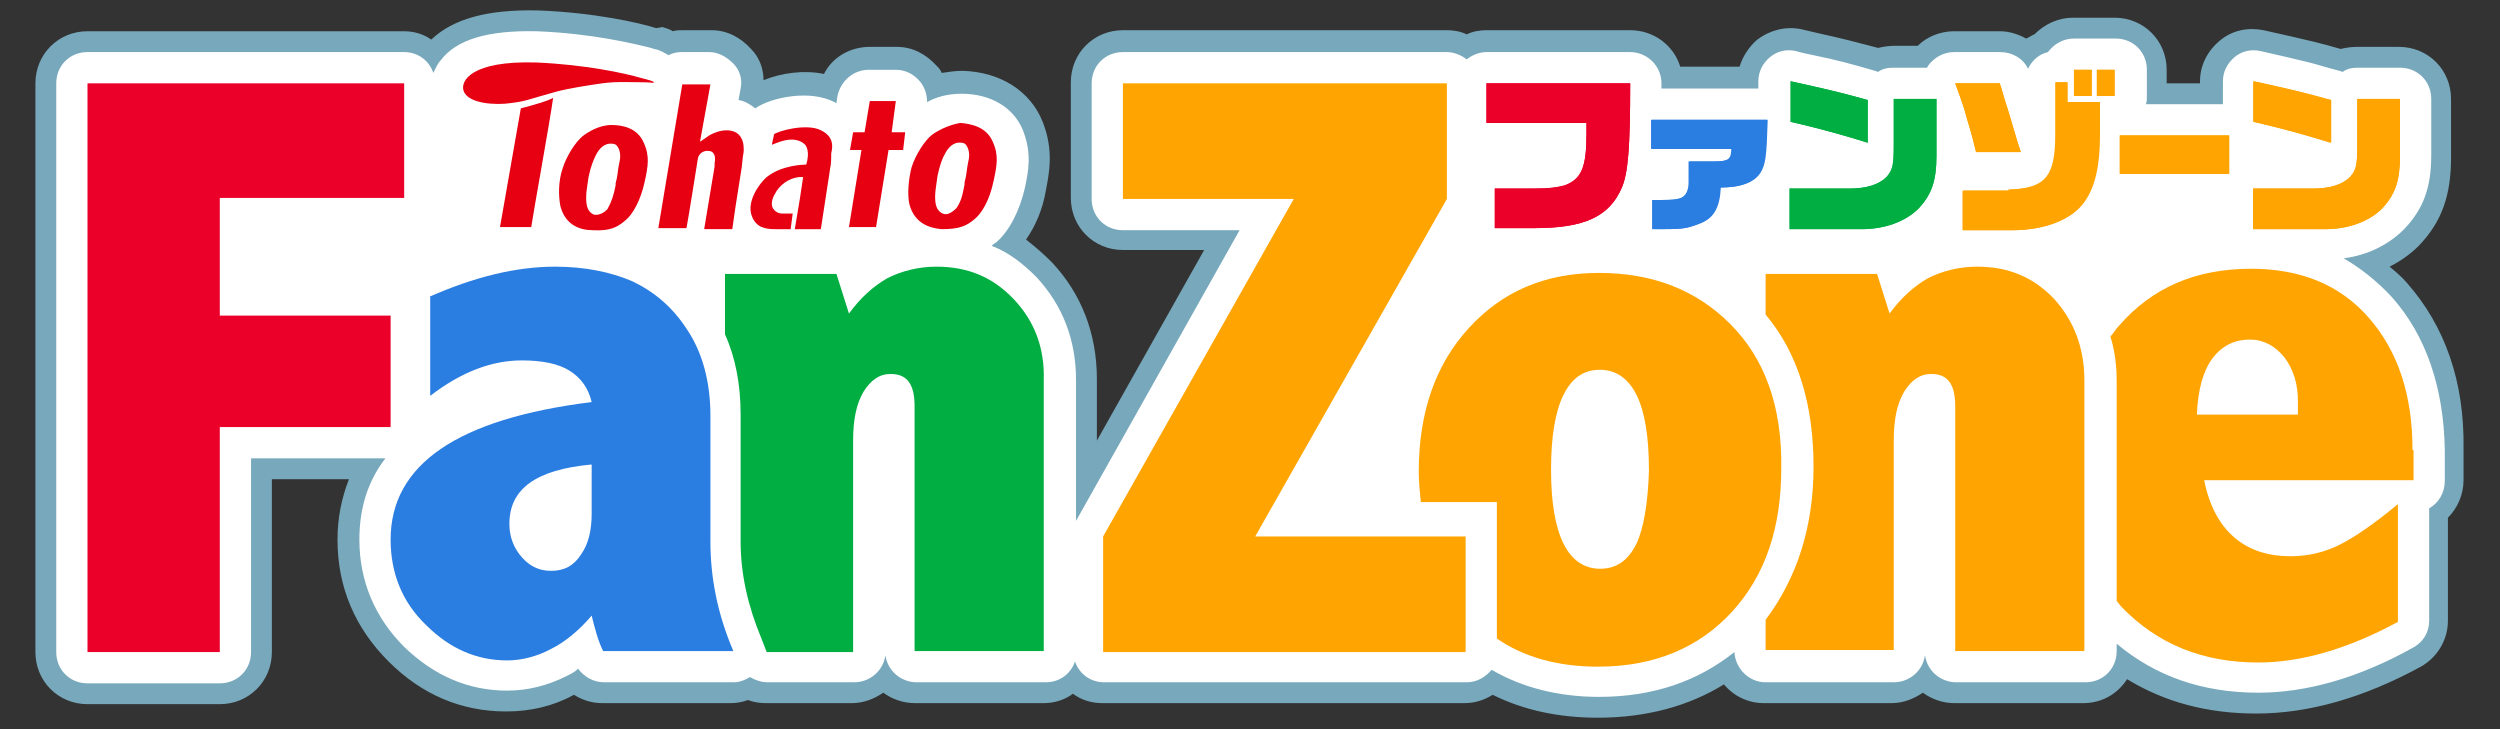
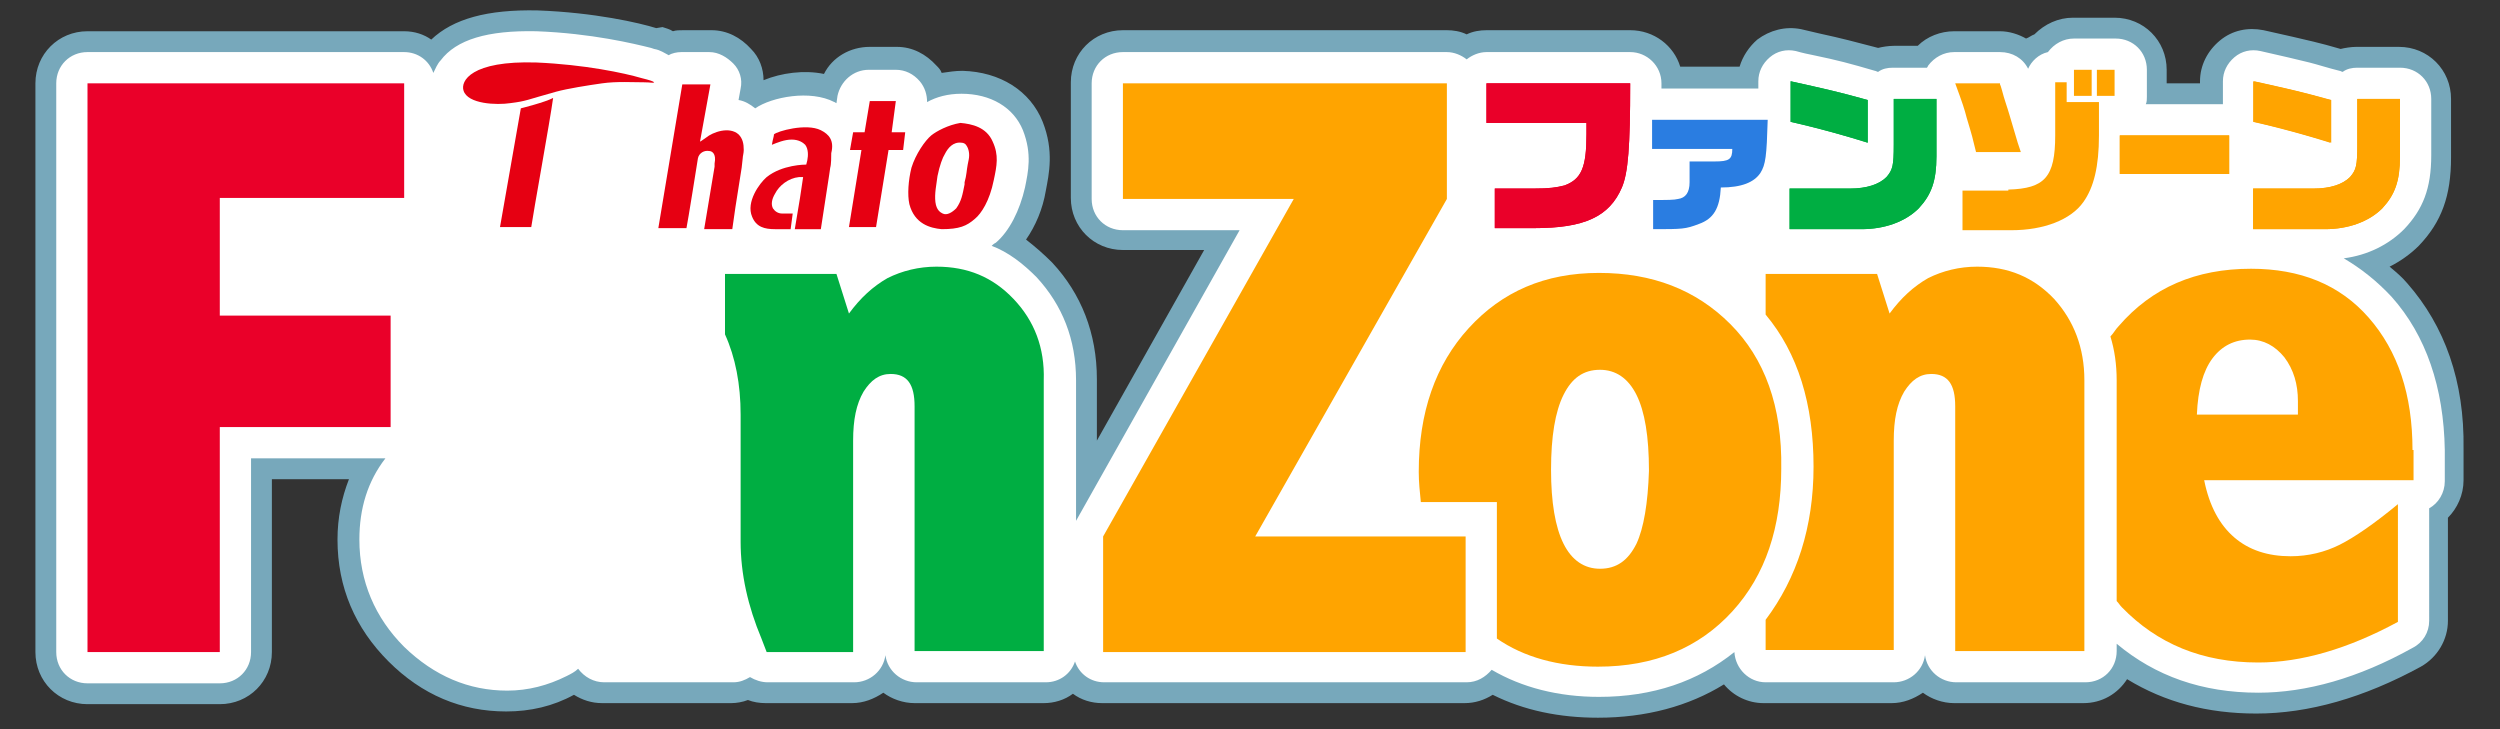
<svg xmlns="http://www.w3.org/2000/svg" version="1.1" id="レイヤー_1" x="0px" y="0px" viewBox="0 0 240 70" style="enable-background:new 0 0 240 70;" xml:space="preserve">
  <rect x="0" y="0" width="240" height="70" fill="#333333" stroke="none" />
  <style type="text/css">
	.st0{fill:none;}
	.st1{opacity:0.7;fill:#95DAF6;}
	.st2{fill:#FFFFFF;}
	.st3{fill:#E60012;}
	.st4{fill:#00AE42;}
	.st5{fill:#2A7DE1;}
	.st6{fill:#FFA400;}
	.st7{fill:#EA0029;}
</style>
  <g>
    <rect x="0" class="st0" width="240" height="70" />
    <g>
      <path class="st1" d="M231.1,27.2L231.1,27.2c-0.5-0.6-1.1-1.1-1.7-1.6c1-0.5,2-1.2,2.8-2c2.2-2.3,3.1-4.8,3.1-8.5V9.5    c0-2.8-2.2-5-5-5h-4.1c-0.5,0-1.1,0.1-1.5,0.2c-1-0.3-1.8-0.5-2.6-0.7c-1.3-0.3-2.5-0.6-4.8-1.1c-1.5-0.3-3,0-4.2,1    c-1.2,1-1.9,2.4-1.9,3.9V8H208V6.7c0-2.8-2.2-5-5-5h-1.7c-0.1,0-0.2,0-0.3,0c-0.1,0-0.2,0-0.3,0h-1.7c-1.4,0-2.7,0.6-3.7,1.6    c-0.3,0.1-0.5,0.3-0.8,0.4C193.8,3.3,192.9,3,192,3h-4.4c-1.3,0-2.6,0.5-3.5,1.4h-2.3c-0.5,0-1.1,0.1-1.5,0.2    c-2.3-0.6-3.4-0.9-5.7-1.4l-1.7-0.4c-1.5-0.3-3,0.1-4.2,1c-0.8,0.7-1.4,1.6-1.7,2.6h-5.7c-0.6-2-2.5-3.5-4.8-3.5h-13.8    c-0.6,0-1.3,0.1-1.9,0.4c-0.6-0.3-1.3-0.4-1.9-0.4h-31.1c-2.8,0-5,2.2-5,5v11.1c0,2.8,2.2,5,5,5h7.8l-10.3,18.3v-5.9    c0-4.4-1.5-8.2-4.3-11.2c-0.8-0.8-1.6-1.5-2.5-2.2c0.9-1.3,1.6-2.9,1.9-4.7c0.3-1.6,0.8-3.8-0.3-6.6c-1.2-3-4.1-4.8-7.7-4.9    c-0.7,0-1.3,0.1-2,0.2c-0.1-0.3-0.3-0.5-0.5-0.7c-1-1.1-2.3-1.8-3.8-1.8l-2.6,0c-1.9,0-3.6,1-4.4,2.6c-1.9-0.4-4.1-0.1-5.8,0.6    c0-1.1-0.4-2.2-1.2-3c-1-1.1-2.3-1.8-3.8-1.8l-2.7,0c-0.4,0-0.7,0-1,0.1c-0.3-0.2-0.7-0.3-1-0.4L63,2.7C61.4,2.2,57.1,1.2,51.6,1    c-4.8-0.1-8.1,0.8-10.2,2.8C40.7,3.3,39.8,3,38.8,3H8.4c-2.8,0-5,2.2-5,5v54.6c0,2.8,2.2,5,5,5h12.7c2.8,0,5-2.2,5-5V46h7.4    c-0.7,1.8-1.1,3.7-1.1,5.8c0,4.6,1.7,8.5,4.9,11.7c3.2,3.2,7,4.8,11.3,4.8c2.3,0,4.5-0.5,6.5-1.6c0.8,0.5,1.7,0.8,2.7,0.8h12.4    c0.5,0,1.1-0.1,1.6-0.3c0.5,0.2,1.1,0.3,1.7,0.3h8.3c1.1,0,2.1-0.4,3-1c0.8,0.6,1.9,1,3,1h12.4c1,0,2-0.3,2.8-0.9    c0.8,0.6,1.8,0.9,2.8,0.9h34.8c1,0,1.9-0.3,2.7-0.8c3,1.5,6.4,2.2,10.1,2.2c4.6,0,8.7-1.1,12.1-3.2c0.9,1.1,2.3,1.8,3.8,1.8h12.3    c1.1,0,2.1-0.4,3-1c0.8,0.6,1.9,1,3,1h12.4c1.8,0,3.3-0.9,4.2-2.3c3.6,2.2,7.7,3.3,12.4,3.3c5,0,10.3-1.5,15.8-4.5    c1.6-0.9,2.6-2.6,2.6-4.4v-9.9c0.9-0.9,1.5-2.2,1.5-3.6v-3C236.6,36.6,234.7,31.3,231.1,27.2z" />
      <path class="st2" d="M229.6,28.5c-1.4-1.5-2.9-2.7-4.6-3.7c2.3-0.3,4.3-1.3,5.8-2.8c1.8-1.9,2.6-3.9,2.6-7.1V9.5c0-1.7-1.3-3-3-3    h-4.1c-0.5,0-1,0.1-1.4,0.4c-0.1,0-0.2-0.1-0.3-0.1c-1.2-0.3-2.1-0.6-2.9-0.8c-1.2-0.3-2.5-0.6-4.7-1.1c-0.9-0.2-1.8,0-2.5,0.6    c-0.7,0.6-1.1,1.4-1.1,2.3V10h-7.4c0.1-0.2,0.1-0.5,0.1-0.7V6.7c0-1.7-1.3-3-3-3h-1.7c-0.1,0-0.2,0-0.3,0c-0.1,0-0.2,0-0.3,0h-1.7    c-1,0-1.9,0.5-2.5,1.3c-0.9,0.2-1.6,0.9-1.9,1.6c-0.5-1-1.5-1.6-2.7-1.6h-4.4c-1,0-1.9,0.5-2.5,1.3c0,0.1-0.1,0.1-0.1,0.2h-3.3    c-0.5,0-1,0.1-1.4,0.4c-0.1,0-0.2-0.1-0.3-0.1c-2.4-0.7-3.5-1-5.9-1.5c-0.5-0.1-1-0.2-1.7-0.4c-0.9-0.2-1.8,0-2.5,0.6    c-0.7,0.6-1.1,1.4-1.1,2.3v0.7h-9.3c0-0.2,0-0.3,0-0.5c0,0,0,0,0,0c0-1.7-1.4-3-3-3h-13.8c-0.7,0-1.4,0.3-1.9,0.7    c-0.5-0.4-1.2-0.7-1.9-0.7h-31.1c-1.7,0-3,1.3-3,3v11.1c0,1.7,1.3,3,3,3h11.2L103.3,50V36.5c0-3.9-1.3-7.2-3.8-9.9    c-1.3-1.3-2.7-2.4-4.3-3c0.1-0.1,0.2-0.2,0.4-0.3c1.3-1.1,2.3-3.1,2.8-5.3c0.3-1.5,0.7-3.2-0.2-5.5C97.3,10.3,95.1,9,92.3,9    c0,0,0,0,0,0C91,9,89.9,9.3,89,9.8c0-0.7-0.2-1.4-0.7-2c-0.6-0.7-1.4-1.1-2.3-1.1l-2.6,0c0,0,0,0,0,0c-1.5,0-2.7,1.1-3,2.5    l-0.1,0.7c-0.1,0-0.1-0.1-0.2-0.1c-2.3-1.2-6-0.5-7.6,0.6c-0.5-0.4-1-0.7-1.6-0.8l0.2-1.1c0.2-0.9-0.1-1.8-0.7-2.4    s-1.4-1.1-2.3-1.1l-2.7,0c0,0,0,0,0,0c-0.4,0-0.9,0.1-1.2,0.3c-0.4-0.2-0.8-0.5-1.4-0.6l-0.3-0.1c0,0,0,0,0,0    C60.9,4.2,56.8,3.2,51.5,3c-4.7-0.1-7.7,0.8-9.2,2.8C42,6.1,41.8,6.6,41.6,7c-0.4-1.2-1.5-2-2.8-2H8.4c-1.7,0-3,1.3-3,3v54.6    c0,1.7,1.3,3,3,3h12.7c1.7,0,3-1.3,3-3V44H37c-1.7,2.2-2.5,4.8-2.5,7.8c0,4,1.5,7.5,4.3,10.3c2.9,2.8,6.2,4.2,9.9,4.2    c2,0,3.9-0.5,5.7-1.4c0.4-0.2,0.8-0.4,1.1-0.7c0.6,0.8,1.5,1.3,2.5,1.3h12.4c0.6,0,1.1-0.2,1.6-0.5c0.5,0.3,1.1,0.5,1.7,0.5h8.3    c1.5,0,2.8-1.1,3-2.6c0.2,1.5,1.5,2.6,3,2.6h12.4c1.3,0,2.4-0.8,2.8-2c0.4,1.2,1.5,2,2.8,2h34.8c1,0,1.8-0.5,2.4-1.2    c2.9,1.7,6.4,2.6,10.3,2.6c5.2,0,9.5-1.5,13-4.3c0.1,1.6,1.4,2.9,3,2.9h12.3c1.5,0,2.8-1.1,3-2.6c0.2,1.5,1.5,2.6,3,2.6h12.4    c1.7,0,3-1.3,3-3v-0.7c3.7,3.1,8.2,4.7,13.6,4.7c4.6,0,9.6-1.4,14.8-4.3c1-0.5,1.6-1.5,1.6-2.6V48.8c0.9-0.5,1.5-1.5,1.5-2.6v-3    C234.6,37.2,232.9,32.2,229.6,28.5z" />
      <g>
        <g id="XMLID_00000044159312649820785670000017443232498075982773_">
          <path id="XMLID_00000019658144734564298930000004548165498848472760_" class="st3" d="M50,10.4c0,0-1.9,10.8-2,11.4      c0.5,0,2.6,0,3,0c0.2-1.4,1.8-10.2,2.1-12.4C52.4,9.8,50,10.4,50,10.4z" />
-           <path id="XMLID_00000165223363063823417990000013081535049437043329_" class="st3" d="M55.9,13.1L55.9,13.1      c-0.6,0.5-1.5,1.8-1.9,3.1c-0.4,1.2-0.4,2.6-0.2,3.6c0.5,1.9,2,2.3,3.1,2.3c1.7,0.1,2.4-0.3,3.2-1c0.6-0.5,1.4-1.8,1.8-3.7      c0.3-1.4,0.5-2.4-0.1-3.7c-0.6-1.4-2-1.7-3.1-1.7C57.5,12,56.4,12.7,55.9,13.1z M57,20.6c-0.2-0.1-0.6-0.3-0.7-1.1l0,0      c-0.1-0.9,0.1-1.7,0.2-2.5c0.2-1,0.5-1.7,0.7-2.1c0.3-0.6,0.8-1.2,1.6-1.1c0.2,0,0.4,0.1,0.5,0.3c0.2,0.3,0.3,0.8,0.2,1.3      l-0.1,0.5c-0.1,0.5-0.1,1-0.3,1.7c0,0,0,0.2,0,0.2c-0.2,1-0.4,1.6-0.8,2.3C57.9,20.5,57.4,20.7,57,20.6z" />
          <path id="XMLID_00000130630584127193936620000015345873690553667992_" class="st3" d="M89.4,13L89.4,13      c-0.6,0.5-1.5,1.8-1.9,3.1c-0.3,1.2-0.4,2.6-0.2,3.5c0.5,1.9,2,2.3,3.1,2.4c1.7,0,2.4-0.3,3.2-1c0.6-0.5,1.4-1.7,1.8-3.7      c0.3-1.4,0.5-2.4-0.1-3.7c-0.6-1.4-2-1.7-3.1-1.8C91,12,89.9,12.6,89.4,13z M90.5,20.5c-0.2-0.1-0.6-0.3-0.7-1.1l0,0      c-0.1-0.8,0.1-1.7,0.2-2.5c0.2-1,0.5-1.8,0.7-2.1c0.3-0.6,0.8-1.2,1.6-1.1c0.2,0,0.4,0.1,0.5,0.3c0.2,0.3,0.3,0.8,0.2,1.3      l-0.1,0.5c-0.1,0.5-0.1,1-0.3,1.7l0,0.2c-0.2,1-0.3,1.6-0.8,2.3C91.4,20.4,90.9,20.7,90.5,20.5z" />
          <path id="XMLID_00000155139817335426958060000007511027796268599449_" class="st3" d="M71.3,15.2c0-0.2,0.1-0.5,0.1-0.8      c0-0.6-0.1-1.1-0.5-1.5c-0.9-0.8-2.5-0.2-3.1,0.3c-0.4,0.3-0.6,0.4-0.6,0.4l1-5.5l-2.7,0c0,0-2.2,13.2-2.3,13.8      c0.5,0,2.3,0,2.7,0c0.1-0.4,1.1-6.7,1.1-6.7c0.1-0.5,0.6-0.8,1.1-0.7c0.2,0,0.7,0.2,0.5,1.2c0,0,0,0.1,0,0.3l0,0l-1,6l2.7,0      l0.3-2.1l0,0l0.6-3.8L71.3,15.2L71.3,15.2z" />
          <polygon id="XMLID_00000129900031075865823430000004462746699818763172_" class="st3" points="86.9,12.7 85.6,12.7 86,9.7       83.5,9.7 83,12.7 81.9,12.7 81.6,14.4 82.7,14.4 81.5,21.8 84.1,21.8 85.3,14.4 86.7,14.4     " />
          <path id="XMLID_00000000919261813825729260000011814979033431181458_" class="st3" d="M61.6,7.5C59.9,7,56.1,6.2,51.5,6      c-6.3-0.2-7.3,1.8-7,2.7c0.4,1.3,3.2,1.4,4.5,1.2c1.6-0.2,1.5-0.3,4.4-1.1c1.1-0.3,3-0.6,4.4-0.8c1.4-0.2,3-0.1,4-0.1      c0.7,0,0.9,0.1,1,0C62.7,7.8,62.4,7.7,61.6,7.5z" />
          <path id="XMLID_00000177467055935692476420000007530875784859825557_" class="st3" d="M78.8,12.5c-1.4-0.7-4.2,0.1-4.5,0.4      c0,0.2-0.1,0.4-0.2,1c0.5-0.2,1.2-0.5,1.9-0.5c0.7,0,1.1,0.3,1.3,0.5c0.3,0.4,0.3,1,0.2,1.5l-0.1,0.4c-0.1,0-2.3,0-3.8,1.2      c-0.7,0.6-2,2.4-1.4,3.8c0.4,1,1.2,1.2,2.2,1.2c0.4,0,1,0,1.5,0l0.2-1.5c-0.4,0-0.8,0-1,0c-0.4,0-0.7-0.2-0.9-0.5      c-0.2-0.4-0.1-0.9,0.2-1.4c0.4-0.8,1.3-1.5,2.3-1.6l0.4,0l-0.3,2l-0.5,3c0,0,0,0,0,0l2.5,0l0.8-5.2l0.1-0.7      c0.1-0.3,0.1-1.1,0.1-1.4C80.1,13.5,79.6,12.9,78.8,12.5z" />
        </g>
        <g>
          <g>
            <path class="st4" d="M97.3,28.7c-2-2.1-4.4-3.1-7.4-3.1c-1.7,0-3.3,0.4-4.7,1.1c-1.4,0.8-2.6,1.9-3.7,3.4l-1.2-3.8H69.6v5.8       c1,2.2,1.5,4.8,1.5,7.7V52c0,3.1,0.7,6.2,2,9.3l0.5,1.3h8.3V42.3c0-2,0.3-3.5,1-4.7c0.7-1.1,1.5-1.7,2.6-1.7       c1.6,0,2.3,1,2.3,3.1v23.5h12.4v-26C100.3,33.4,99.3,30.8,97.3,28.7z" />
          </g>
-           <path class="st5" d="M41.2,28.5c4.3-1.9,8.3-2.9,12.1-2.9c2.8,0,5.3,0.5,7.4,1.4c2.1,1,3.9,2.5,5.3,4.7c1.4,2.1,2.2,4.9,2.2,8.2      V52c0,3.5,0.7,7,2.2,10.5H57.9c-0.5-1-0.8-2.2-1.1-3.4c-1.2,1.4-2.5,2.5-3.9,3.2c-1.3,0.7-2.8,1.1-4.2,1.1      c-2.9,0-5.5-1.1-7.8-3.4c-2.3-2.2-3.4-5-3.4-8.2c0-7.2,6.4-11.6,19.3-13.2c-0.3-1.3-1-2.3-2.1-3c-1.1-0.7-2.7-1-4.6-1      c-2.9,0-5.8,1.1-8.8,3.4V28.5z M56.7,44.6c-5.2,0.5-7.8,2.3-7.8,5.7c0,1.2,0.4,2.3,1.2,3.2c0.8,0.9,1.7,1.3,2.8,1.3      c1.3,0,2.2-0.5,2.9-1.6c0.7-1,1-2.3,1-3.9V44.6z" />
          <g>
            <g>
              <path class="st6" d="M231.6,43.2c0-5.3-1.4-9.5-4.2-12.7c-2.8-3.2-6.6-4.7-11.3-4.7c-5.3,0-9.5,1.8-12.7,5.5        c-0.3,0.3-0.5,0.7-0.8,1c0.4,1.3,0.6,2.7,0.6,4.2v21.2c0.2,0.2,0.3,0.4,0.5,0.6c3.4,3.5,7.7,5.3,13.1,5.3        c4.1,0,8.6-1.3,13.4-3.9V48.4c-2.3,1.9-4.2,3.2-5.6,3.9c-1.4,0.7-3,1.1-4.7,1.1c-2.2,0-4-0.6-5.4-1.8c-1.4-1.2-2.4-3-2.9-5.5        h20.1V43.2z M220.7,39.8h-9.8c0.1-2.4,0.6-4.2,1.5-5.4c0.9-1.2,2.1-1.8,3.6-1.8c1.3,0,2.4,0.6,3.3,1.7        c0.9,1.2,1.3,2.6,1.3,4.2V39.8z" />
            </g>
            <g>
              <path class="st6" d="M197.2,28.7c-2-2.1-4.4-3.1-7.4-3.1c-1.7,0-3.3,0.4-4.7,1.1c-1.4,0.8-2.6,1.9-3.7,3.4l-1.2-3.8h-10.7v3.9        c3.1,3.7,4.6,8.6,4.6,14.6c0,5.8-1.6,10.7-4.6,14.7v2.9h12.3V42.3c0-2,0.3-3.5,1-4.7c0.7-1.1,1.5-1.7,2.6-1.7        c1.6,0,2.3,1,2.3,3.1v23.5h12.4v-26C200.1,33.4,199.1,30.8,197.2,28.7z" />
            </g>
            <g>
              <path class="st6" d="M166.1,31.1c-3.3-3.3-7.5-4.9-12.6-4.9c-5.2,0-9.3,1.8-12.5,5.3c-3.2,3.5-4.8,8.1-4.8,13.8        c0,1,0.1,1.9,0.2,2.9h7.3v13.1c2.6,1.8,5.9,2.7,9.7,2.7c5.4,0,9.7-1.8,12.9-5.3c3.2-3.5,4.7-8.1,4.7-13.7        C171.1,39,169.4,34.4,166.1,31.1z M157.1,52.2c-0.8,1.6-1.9,2.4-3.5,2.4c-1.5,0-2.7-0.8-3.5-2.4c-0.8-1.6-1.2-4-1.2-7.1        c0-3.2,0.4-5.6,1.2-7.2c0.8-1.6,1.9-2.4,3.5-2.4c1.5,0,2.7,0.8,3.5,2.4c0.8,1.6,1.2,4,1.2,7.3        C158.2,48.3,157.8,50.7,157.1,52.2z" />
            </g>
            <path class="st6" d="M107.8,8h31.1v11.1l-18.4,32.4h20.2v11.1h-34.8V51.5l18.3-32.4h-16.4V8z" />
          </g>
          <path class="st7" d="M8.4,8h30.4v11H21.1v11.3h16.4V41H21.1v21.6H8.4V8z" />
        </g>
        <g>
          <path class="st7" d="M142.7,8h13.8c0,6.1-0.2,8.6-0.8,10c-1.2,2.8-3.6,3.9-8.4,3.9h-3.8v-3.8h3.7c1.6,0,2.2-0.1,3-0.3      c1.6-0.6,2.1-1.7,2.1-4.9c0-0.2,0-0.6,0-1.1h-9.6V8z" />
-           <path class="st5" d="M158.6,19.2c1.4,0,2,0,2.4-0.1c0.7-0.1,1.1-0.6,1.1-1.6v-2h2.4c1.4,0,1.7-0.2,1.7-1.2h-7.7v-2.8h11.1      c-0.1,3.5-0.2,4.3-0.7,5.1c-0.6,0.9-1.8,1.4-3.8,1.4c-0.1,2-0.7,3-2.1,3.5c-1.3,0.5-1.6,0.5-4.4,0.5V19.2z" />
          <path class="st4" d="M171.7,18.1h5.9c1.6,0,2.8-0.4,3.5-1.1c0.6-0.7,0.7-1.1,0.7-3.1V9.5h4.1V15c0,2.4-0.5,3.7-1.7,5      c-1.3,1.3-3.3,2-5.5,2h-6.9V18.1z M179.3,13.7c-1.9-0.6-4.7-1.4-7.4-2V7.8c3.6,0.8,4.5,1,7.4,1.8V13.7z" />
          <path class="st6" d="M192,8.1c0.1,0.2,0.1,0.3,0.2,0.6c0.2,0.8,0.5,1.6,0.7,2.3l0.8,2.7c0.1,0.3,0.2,0.6,0.3,0.9h-4.3l-0.2-0.8      c-0.2-0.9-0.5-1.8-0.7-2.5c-0.2-0.8-0.4-1.4-1.1-3.3H192z M192.8,18.2c3.5-0.1,4.5-1.2,4.5-5.2V7.9h1.1v1.9h3.1V13      c0,3-0.5,5-1.5,6.4c-1.2,1.7-3.8,2.7-6.9,2.7h-4.7v-3.8H192.8z M200.8,6.7v2.5h-1.7V6.7H200.8z M203,6.7v2.5h-1.7V6.7H203z" />
          <path class="st6" d="M203.5,13H214v3.7h-10.5V13z" />
          <path class="st6" d="M216.2,18.1h5.9c1.6,0,2.8-0.4,3.5-1.1c0.6-0.7,0.7-1.1,0.7-3.1V9.5h4.1V15c0,2.4-0.5,3.7-1.7,5      c-1.3,1.3-3.3,2-5.5,2h-6.9V18.1z M223.7,13.7c-1.9-0.6-4.7-1.4-7.4-2V7.8c3.6,0.8,4.5,1,7.4,1.8V13.7z" />
        </g>
        <g>
          <path class="st7" d="M142.7,8h13.8c0,6.1-0.2,8.6-0.8,10c-1.2,2.8-3.6,3.9-8.4,3.9h-3.8v-3.8h3.7c1.6,0,2.2-0.1,3-0.3      c1.6-0.6,2.1-1.7,2.1-4.9c0-0.2,0-0.6,0-1.1h-9.6V8z" />
          <path class="st5" d="M158.7,19.2c1.4,0,2,0,2.4-0.1c0.7-0.1,1.1-0.6,1.1-1.6v-2h2.4c1.4,0,1.7-0.2,1.7-1.2h-7.7v-2.8h11.1      c-0.1,3.5-0.2,4.3-0.7,5.1c-0.6,0.9-1.8,1.4-3.8,1.4c-0.1,2-0.7,3-2.1,3.5c-1.3,0.5-1.6,0.5-4.4,0.5V19.2z" />
          <path class="st4" d="M171.7,18.1h5.9c1.6,0,2.8-0.4,3.5-1.1c0.6-0.7,0.7-1.1,0.7-3.1V9.5h4.1V15c0,2.4-0.5,3.7-1.7,5      c-1.3,1.3-3.3,2-5.5,2h-6.9V18.1z M179.3,13.7c-1.9-0.6-4.7-1.4-7.4-2V7.8c3.6,0.8,4.5,1,7.4,1.8V13.7z" />
-           <path class="st6" d="M192,8.1c0.1,0.2,0.1,0.3,0.2,0.6c0.2,0.8,0.5,1.6,0.7,2.3l0.8,2.7c0.1,0.3,0.2,0.6,0.3,0.9h-4.3l-0.2-0.8      c-0.2-0.9-0.5-1.8-0.7-2.5c-0.2-0.8-0.4-1.4-1.1-3.3H192z M192.9,18.2c3.5-0.1,4.5-1.2,4.5-5.2V7.9h1.1v1.9h3.1V13      c0,3-0.5,5-1.5,6.4c-1.2,1.7-3.8,2.7-6.9,2.7h-4.7v-3.8H192.9z M200.8,6.7v2.5h-1.7V6.7H200.8z M203,6.7v2.5h-1.7V6.7H203z" />
          <path class="st6" d="M203.5,13h10.5v3.7h-10.5V13z" />
          <path class="st6" d="M216.2,18.1h5.9c1.6,0,2.8-0.4,3.5-1.1c0.6-0.7,0.7-1.1,0.7-3.1V9.5h4.1V15c0,2.4-0.5,3.7-1.7,5      c-1.3,1.3-3.3,2-5.5,2h-6.9V18.1z M223.8,13.7c-1.9-0.6-4.7-1.4-7.4-2V7.8c3.6,0.8,4.5,1,7.4,1.8V13.7z" />
        </g>
      </g>
    </g>
  </g>
</svg>